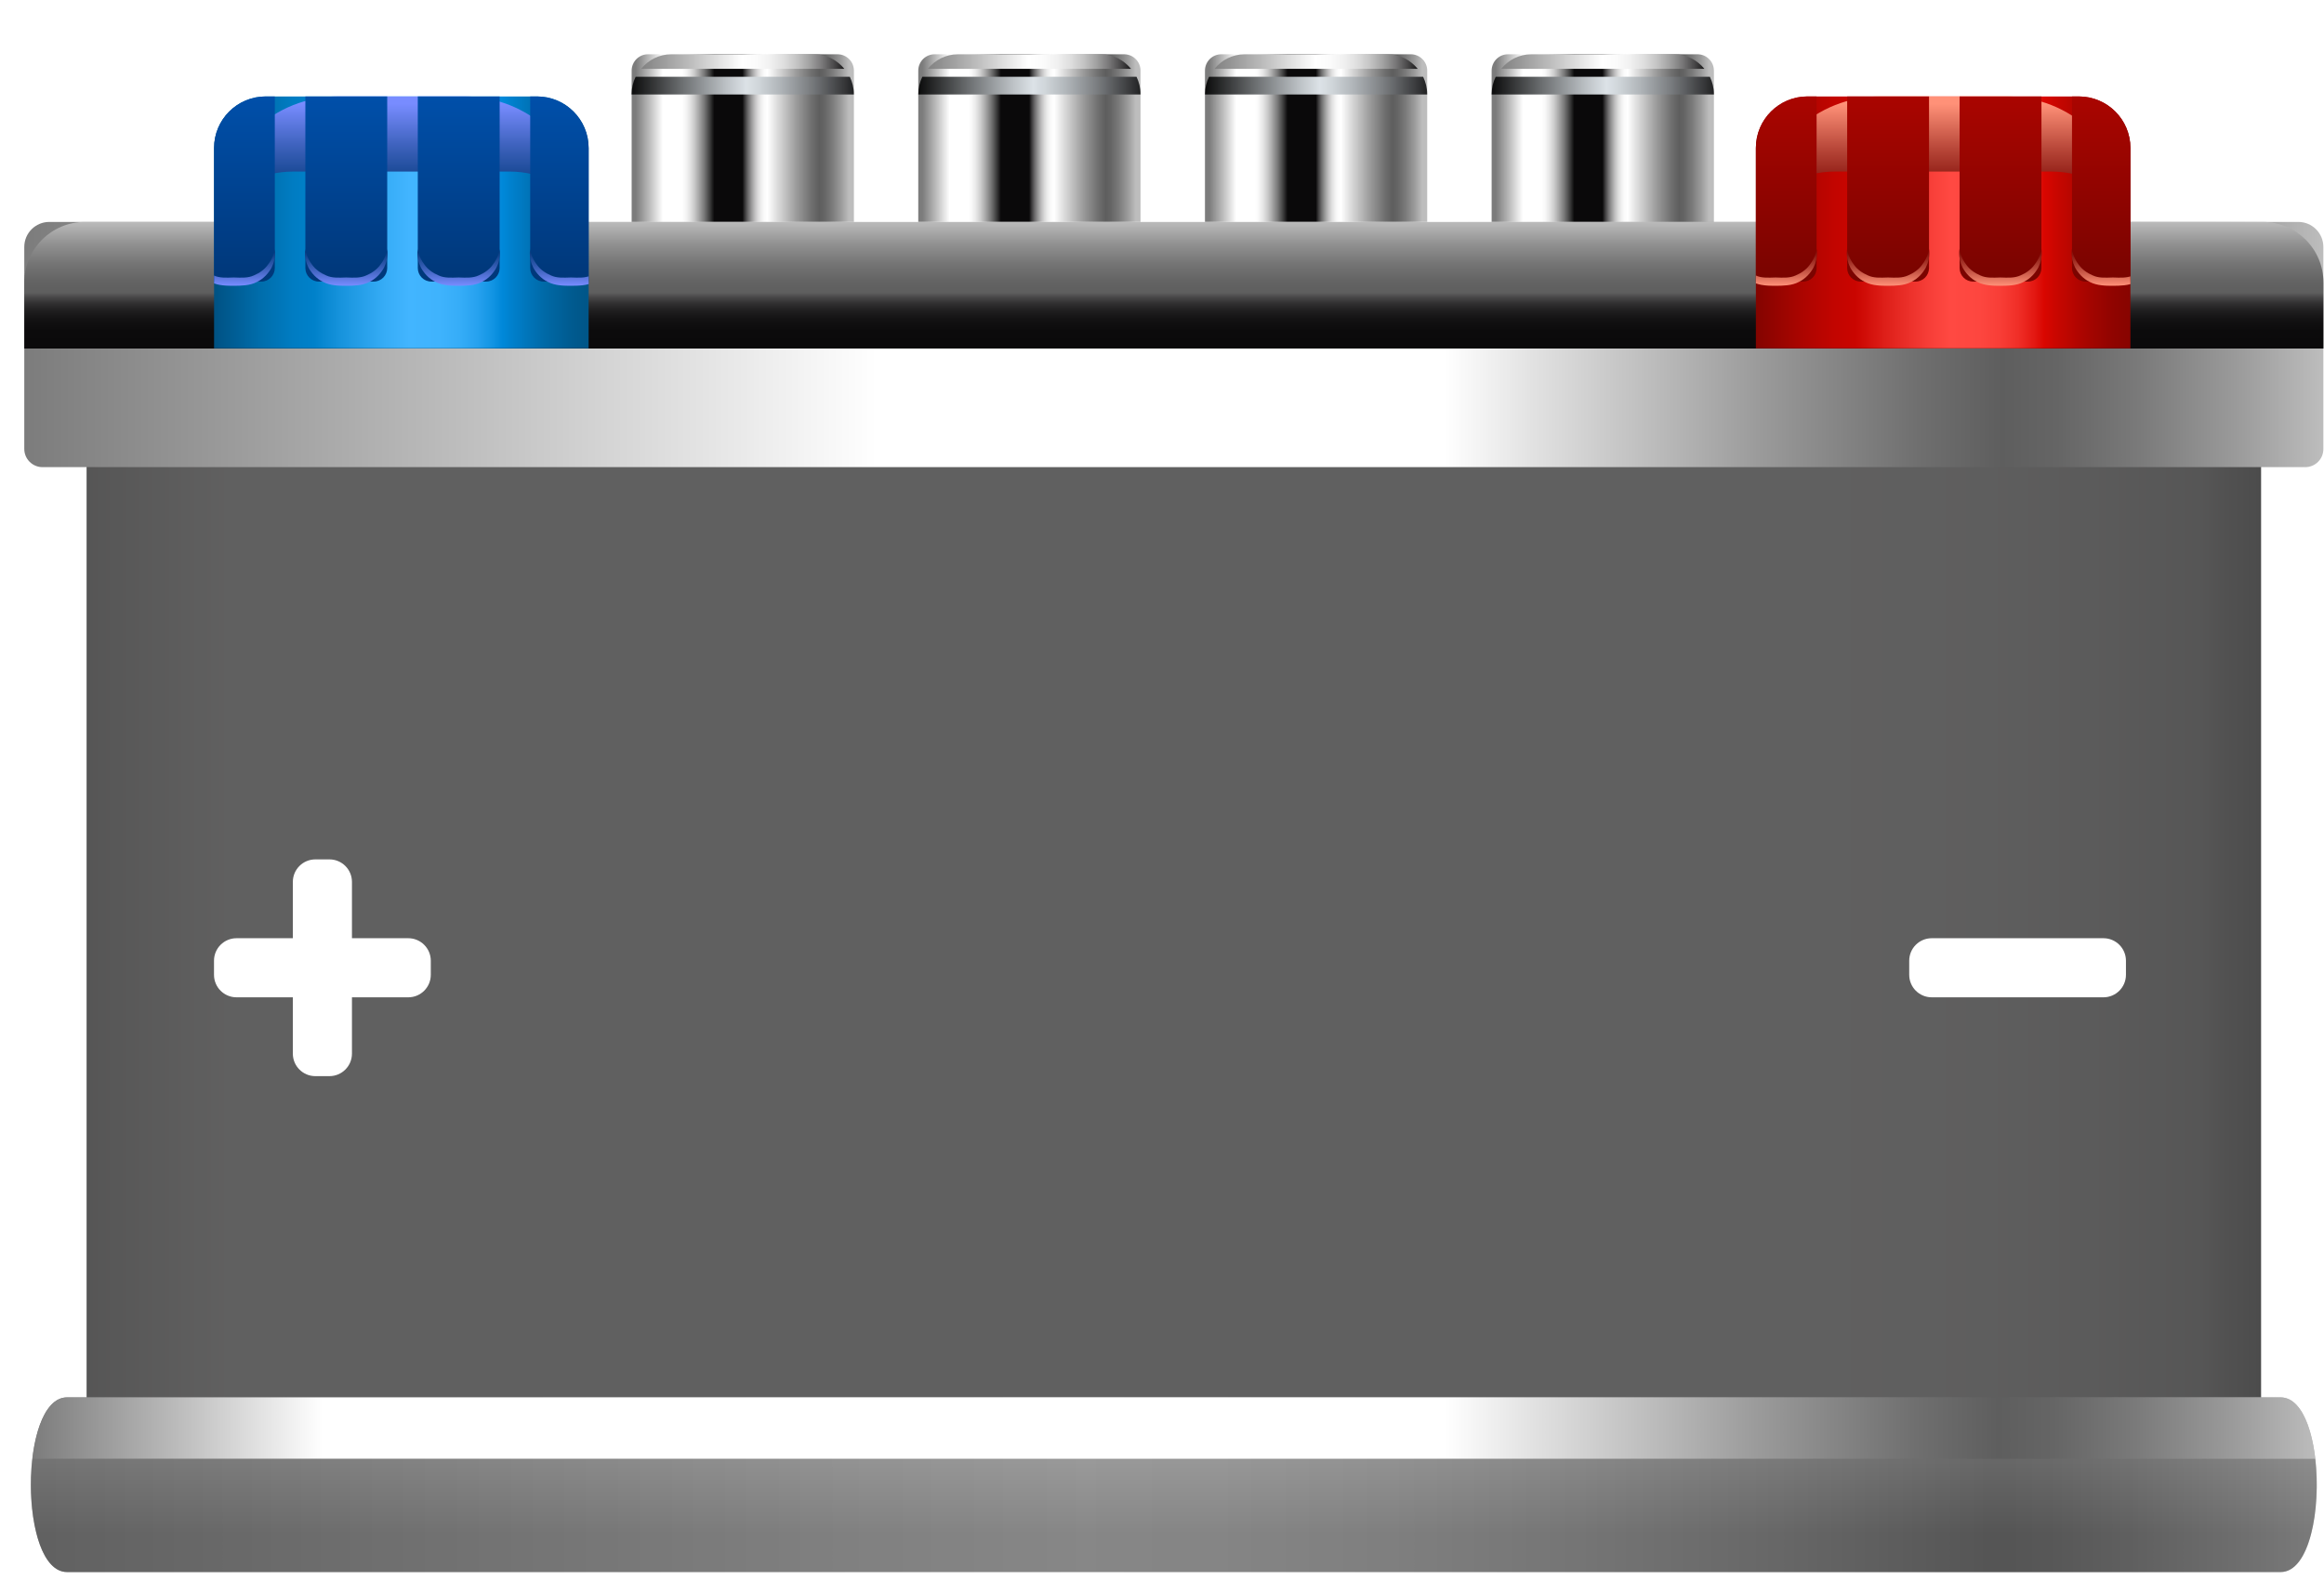
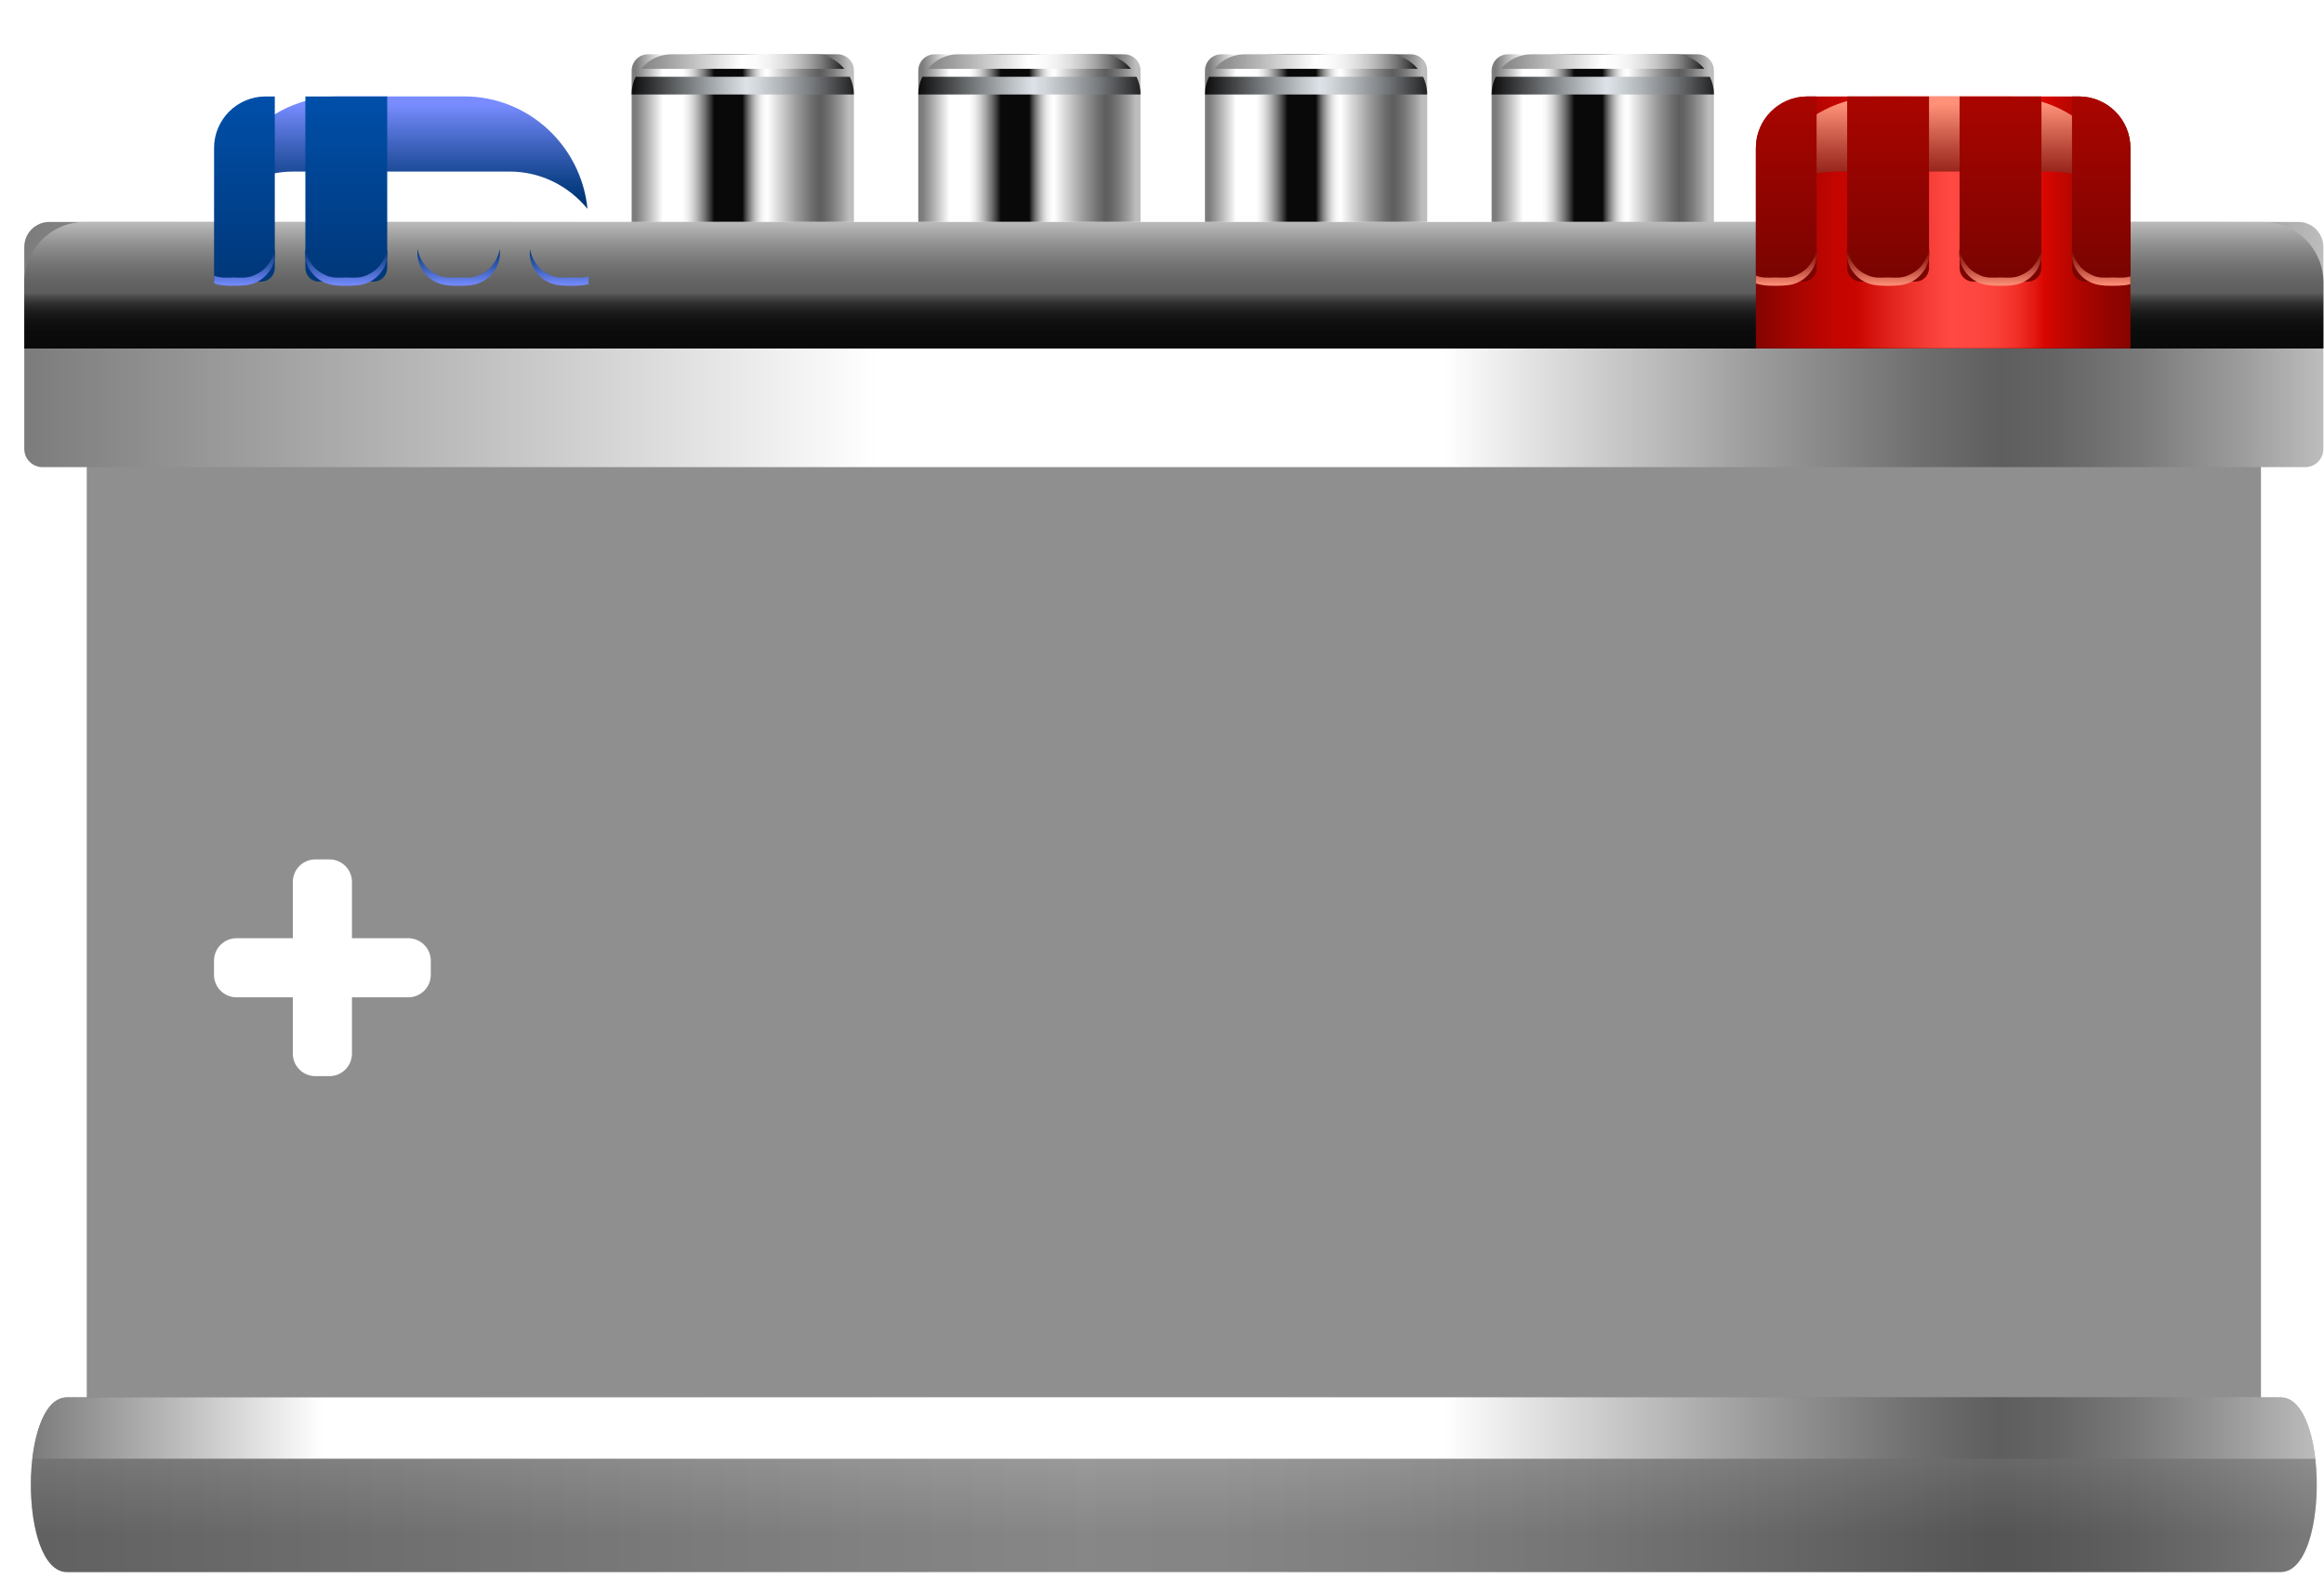
<svg xmlns="http://www.w3.org/2000/svg" xmlns:xlink="http://www.w3.org/1999/xlink" version="1.1" id="Layer_1" x="0px" y="0px" viewBox="0 0 332.2 227.76" style="enable-background:new 0 0 332.2 227.76;" xml:space="preserve">
  <style type="text/css">
	.st0{fill:url(#SVGID_1_);}
	.st1{fill:url(#SVGID_00000026877121426638236340000003124519579030161840_);}
	.st2{fill:url(#SVGID_00000138552680932908112560000007086562515331599543_);}
	.st3{fill:url(#SVGID_00000011726169053496389870000012386631047417223834_);}
	.st4{fill:url(#SVGID_00000137096909713835731710000016129758305856464309_);}
	.st5{fill:url(#SVGID_00000025436679248403498250000005906541703053705405_);}
	.st6{fill:url(#SVGID_00000018214744961450245020000016457287887159024574_);}
	.st7{fill:url(#SVGID_00000057143099573053442120000001666883188851641495_);}
	.st8{fill:url(#SVGID_00000088840028887982218690000005600133624154311871_);}
	.st9{fill:url(#SVGID_00000143592265086170007600000018127994383895110052_);}
	.st10{fill:url(#SVGID_00000143597745295067623440000007586132293761508280_);}
	.st11{fill:url(#SVGID_00000082358320068900153020000006379935566601284247_);}
	.st12{fill:url(#SVGID_00000120539141282363802060000003712401382100678813_);}
	.st13{filter:url(#Adobe_OpacityMaskFilter);}
	.st14{filter:url(#Adobe_OpacityMaskFilter_00000037661025926028348840000005688421064076316850_);}
	
		.st15{mask:url(#SVGID_00000101793926804605338800000010922052410669309326_);fill:url(#SVGID_00000003070650288196299140000007674045533101351821_);}
	.st16{opacity:0.7;fill:#606060;}
	.st17{fill:url(#SVGID_00000009557791205831317860000010574186393419932590_);}
	.st18{fill:url(#SVGID_00000023986093141410033980000008296187886556138655_);}
	.st19{fill:url(#SVGID_00000111884228167957336970000017882757857875446200_);}
	.st20{fill:url(#SVGID_00000138532255561237928250000008483367042792120991_);}
	.st21{opacity:0.6;fill:url(#SVGID_00000092458255281162285300000010393600836474041225_);}
	.st22{fill:url(#SVGID_00000168092385262350617410000007251648950257683372_);}
	.st23{fill:url(#SVGID_00000177463944234248677230000009092337558146856070_);}
	.st24{clip-path:url(#SVGID_00000079481931534338010500000017212432481574269345_);}
	.st25{fill:url(#SVGID_00000023257625383346745160000002837231753604345999_);}
	.st26{fill:url(#SVGID_00000110435079076962285780000014357448521435633032_);}
	.st27{fill:url(#SVGID_00000052818857749870677720000002976954574053058200_);}
	.st28{fill:url(#SVGID_00000108994306775771772390000004129311100161440169_);}
	.st29{fill:url(#SVGID_00000011747333875683753840000005593522258162567057_);}
	.st30{fill:url(#SVGID_00000116211292724028885210000012090906856233729686_);}
	.st31{fill:url(#SVGID_00000060718433382276515580000003017405515820323744_);}
	.st32{fill:url(#SVGID_00000117647191467152969760000003838245445363325076_);}
	.st33{fill:url(#SVGID_00000011003817323828582940000011114022748462094758_);}
	.st34{fill:url(#SVGID_00000170277975361222554790000008858209878628637832_);}
	.st35{clip-path:url(#SVGID_00000086691002789547593080000003053965775206937247_);}
	.st36{fill:url(#SVGID_00000034795820844644523710000004706490818743187333_);}
	.st37{fill:url(#SVGID_00000031888844162025364720000000645186993949609346_);}
	.st38{fill:url(#SVGID_00000164503611472351152390000001736714098209425555_);}
	.st39{fill:url(#SVGID_00000087401138292385111450000016445862619592629425_);}
	.st40{fill:url(#SVGID_00000050658888171298846290000012274751702050995607_);}
	.st41{fill:url(#SVGID_00000041267800528973490230000002617843933030644608_);}
	.st42{fill:url(#SVGID_00000116927270655035510310000009613603049006174337_);}
	.st43{fill:url(#SVGID_00000136398058744254122550000015767308933438813834_);}
	.st44{fill:#FFFFFF;}
</style>
  <g>
    <g>
      <linearGradient id="SVGID_1_" gradientUnits="userSpaceOnUse" x1="90.888" y1="20.998" x2="121.364" y2="20.998">
        <stop offset="0" style="stop-color:#7C7C7C" />
        <stop offset="0.064" style="stop-color:#BCBCBC" />
        <stop offset="0.127" style="stop-color:#FFFFFF" />
        <stop offset="0.215" style="stop-color:#FFFFFF" />
        <stop offset="0.23" style="stop-color:#F9F9F9" />
        <stop offset="0.249" style="stop-color:#E9E9E9" />
        <stop offset="0.272" style="stop-color:#CECECE" />
        <stop offset="0.295" style="stop-color:#A8A8A8" />
        <stop offset="0.321" style="stop-color:#787878" />
        <stop offset="0.347" style="stop-color:#3E3E3E" />
        <stop offset="0.368" style="stop-color:#0A090A" />
        <stop offset="0.5" style="stop-color:#0A090A" />
        <stop offset="0.512" style="stop-color:#3A393A" />
        <stop offset="0.527" style="stop-color:#6E6D6E" />
        <stop offset="0.543" style="stop-color:#9A9A9A" />
        <stop offset="0.558" style="stop-color:#BFBEBF" />
        <stop offset="0.573" style="stop-color:#DBDBDB" />
        <stop offset="0.588" style="stop-color:#EFEFEF" />
        <stop offset="0.603" style="stop-color:#FBFBFB" />
        <stop offset="0.618" style="stop-color:#FFFFFF" />
        <stop offset="0.657" style="stop-color:#E1E1E1" />
        <stop offset="0.754" style="stop-color:#9B9B9B" />
        <stop offset="0.824" style="stop-color:#6F6F6F" />
        <stop offset="0.86" style="stop-color:#5E5E5E" />
        <stop offset="0.884" style="stop-color:#656565" />
        <stop offset="0.92" style="stop-color:#7A7A7A" />
        <stop offset="0.963" style="stop-color:#9B9B9B" />
        <stop offset="1" style="stop-color:#BDBDBD" />
      </linearGradient>
      <path class="st0" d="M122.05,34.23H90.29V10.1c0-1.29,1.05-2.34,2.34-2.34h27.09c1.29,0,2.34,1.05,2.34,2.34V34.23z" />
      <linearGradient id="SVGID_00000160899061429960737210000006349693794361813154_" gradientUnits="userSpaceOnUse" x1="89.504" y1="12.247" x2="124.238" y2="12.247">
        <stop offset="0" style="stop-color:#000000" />
        <stop offset="0.224" style="stop-color:#696C6E" />
        <stop offset="0.411" style="stop-color:#BCC1C5" />
        <stop offset="0.495" style="stop-color:#DCE2E7" />
        <stop offset="0.544" style="stop-color:#D0D6DA" />
        <stop offset="0.633" style="stop-color:#B0B5B9" />
        <stop offset="0.752" style="stop-color:#7D8083" />
        <stop offset="0.896" style="stop-color:#37383A" />
        <stop offset="1" style="stop-color:#000000" />
      </linearGradient>
      <path style="fill:url(#SVGID_00000160899061429960737210000006349693794361813154_);" d="M90.86,10.98    c-0.36,0.74-0.57,1.56-0.57,2.44v0.09h31.76v-0.09c0-0.88-0.22-1.7-0.57-2.44H90.86z" />
      <linearGradient id="SVGID_00000062890862914937860050000015161883127990679951_" gradientUnits="userSpaceOnUse" x1="91.052" y1="8.805" x2="121.199" y2="8.805">
        <stop offset="0" style="stop-color:#7C7C7C" />
        <stop offset="0.25" style="stop-color:#BCBCBC" />
        <stop offset="0.498" style="stop-color:#FFFFFF" />
        <stop offset="0.569" style="stop-color:#FBFBFB" />
        <stop offset="0.634" style="stop-color:#F0F0F0" />
        <stop offset="0.697" style="stop-color:#DEDEDE" />
        <stop offset="0.758" style="stop-color:#C4C4C4" />
        <stop offset="0.818" style="stop-color:#A2A2A2" />
        <stop offset="0.878" style="stop-color:#797879" />
        <stop offset="0.936" style="stop-color:#484748" />
        <stop offset="0.993" style="stop-color:#111011" />
        <stop offset="1" style="stop-color:#0A090A" />
      </linearGradient>
      <path style="fill:url(#SVGID_00000062890862914937860050000015161883127990679951_);" d="M120.69,9.84    c-1.03-1.25-2.55-2.08-4.3-2.08H95.94c-1.75,0-3.27,0.83-4.3,2.08H120.69z" />
    </g>
    <g>
      <linearGradient id="SVGID_00000003089132695695265810000006453116610289443253_" gradientUnits="userSpaceOnUse" x1="131.867" y1="20.998" x2="162.342" y2="20.998">
        <stop offset="0" style="stop-color:#7C7C7C" />
        <stop offset="0.064" style="stop-color:#BCBCBC" />
        <stop offset="0.127" style="stop-color:#FFFFFF" />
        <stop offset="0.215" style="stop-color:#FFFFFF" />
        <stop offset="0.23" style="stop-color:#F9F9F9" />
        <stop offset="0.249" style="stop-color:#E9E9E9" />
        <stop offset="0.272" style="stop-color:#CECECE" />
        <stop offset="0.295" style="stop-color:#A8A8A8" />
        <stop offset="0.321" style="stop-color:#787878" />
        <stop offset="0.347" style="stop-color:#3E3E3E" />
        <stop offset="0.368" style="stop-color:#0A090A" />
        <stop offset="0.5" style="stop-color:#0A090A" />
        <stop offset="0.512" style="stop-color:#3A393A" />
        <stop offset="0.527" style="stop-color:#6E6D6E" />
        <stop offset="0.543" style="stop-color:#9A9A9A" />
        <stop offset="0.558" style="stop-color:#BFBEBF" />
        <stop offset="0.573" style="stop-color:#DBDBDB" />
        <stop offset="0.588" style="stop-color:#EFEFEF" />
        <stop offset="0.603" style="stop-color:#FBFBFB" />
        <stop offset="0.618" style="stop-color:#FFFFFF" />
        <stop offset="0.657" style="stop-color:#E1E1E1" />
        <stop offset="0.754" style="stop-color:#9B9B9B" />
        <stop offset="0.824" style="stop-color:#6F6F6F" />
        <stop offset="0.86" style="stop-color:#5E5E5E" />
        <stop offset="0.884" style="stop-color:#656565" />
        <stop offset="0.92" style="stop-color:#7A7A7A" />
        <stop offset="0.963" style="stop-color:#9B9B9B" />
        <stop offset="1" style="stop-color:#BDBDBD" />
      </linearGradient>
      <path style="fill:url(#SVGID_00000003089132695695265810000006453116610289443253_);" d="M163.02,34.23h-31.76V10.1    c0-1.29,1.05-2.34,2.34-2.34h27.09c1.29,0,2.34,1.05,2.34,2.34V34.23z" />
      <linearGradient id="SVGID_00000005225940978487197670000014986924254709039008_" gradientUnits="userSpaceOnUse" x1="130.483" y1="12.247" x2="165.217" y2="12.247">
        <stop offset="0" style="stop-color:#000000" />
        <stop offset="0.224" style="stop-color:#696C6E" />
        <stop offset="0.411" style="stop-color:#BCC1C5" />
        <stop offset="0.495" style="stop-color:#DCE2E7" />
        <stop offset="0.544" style="stop-color:#D0D6DA" />
        <stop offset="0.633" style="stop-color:#B0B5B9" />
        <stop offset="0.752" style="stop-color:#7D8083" />
        <stop offset="0.896" style="stop-color:#37383A" />
        <stop offset="1" style="stop-color:#000000" />
      </linearGradient>
      <path style="fill:url(#SVGID_00000005225940978487197670000014986924254709039008_);" d="M131.84,10.98    c-0.36,0.74-0.57,1.56-0.57,2.44v0.09h31.76v-0.09c0-0.88-0.22-1.7-0.57-2.44H131.84z" />
      <linearGradient id="SVGID_00000158737060950752504720000003542826169251112347_" gradientUnits="userSpaceOnUse" x1="132.031" y1="8.805" x2="162.178" y2="8.805">
        <stop offset="0" style="stop-color:#7C7C7C" />
        <stop offset="0.25" style="stop-color:#BCBCBC" />
        <stop offset="0.498" style="stop-color:#FFFFFF" />
        <stop offset="0.569" style="stop-color:#FBFBFB" />
        <stop offset="0.634" style="stop-color:#F0F0F0" />
        <stop offset="0.697" style="stop-color:#DEDEDE" />
        <stop offset="0.758" style="stop-color:#C4C4C4" />
        <stop offset="0.818" style="stop-color:#A2A2A2" />
        <stop offset="0.878" style="stop-color:#797879" />
        <stop offset="0.936" style="stop-color:#484748" />
        <stop offset="0.993" style="stop-color:#111011" />
        <stop offset="1" style="stop-color:#0A090A" />
      </linearGradient>
      <path style="fill:url(#SVGID_00000158737060950752504720000003542826169251112347_);" d="M161.67,9.84    c-1.03-1.25-2.55-2.08-4.3-2.08h-20.45c-1.75,0-3.27,0.83-4.3,2.08H161.67z" />
    </g>
    <g>
      <linearGradient id="SVGID_00000135660214200107259550000004875695154715227804_" gradientUnits="userSpaceOnUse" x1="172.846" y1="20.998" x2="203.321" y2="20.998">
        <stop offset="0" style="stop-color:#7C7C7C" />
        <stop offset="0.064" style="stop-color:#BCBCBC" />
        <stop offset="0.127" style="stop-color:#FFFFFF" />
        <stop offset="0.215" style="stop-color:#FFFFFF" />
        <stop offset="0.23" style="stop-color:#F9F9F9" />
        <stop offset="0.249" style="stop-color:#E9E9E9" />
        <stop offset="0.272" style="stop-color:#CECECE" />
        <stop offset="0.295" style="stop-color:#A8A8A8" />
        <stop offset="0.321" style="stop-color:#787878" />
        <stop offset="0.347" style="stop-color:#3E3E3E" />
        <stop offset="0.368" style="stop-color:#0A090A" />
        <stop offset="0.5" style="stop-color:#0A090A" />
        <stop offset="0.512" style="stop-color:#3A393A" />
        <stop offset="0.527" style="stop-color:#6E6D6E" />
        <stop offset="0.543" style="stop-color:#9A9A9A" />
        <stop offset="0.558" style="stop-color:#BFBEBF" />
        <stop offset="0.573" style="stop-color:#DBDBDB" />
        <stop offset="0.588" style="stop-color:#EFEFEF" />
        <stop offset="0.603" style="stop-color:#FBFBFB" />
        <stop offset="0.618" style="stop-color:#FFFFFF" />
        <stop offset="0.657" style="stop-color:#E1E1E1" />
        <stop offset="0.754" style="stop-color:#9B9B9B" />
        <stop offset="0.824" style="stop-color:#6F6F6F" />
        <stop offset="0.86" style="stop-color:#5E5E5E" />
        <stop offset="0.884" style="stop-color:#656565" />
        <stop offset="0.92" style="stop-color:#7A7A7A" />
        <stop offset="0.963" style="stop-color:#9B9B9B" />
        <stop offset="1" style="stop-color:#BDBDBD" />
      </linearGradient>
      <path style="fill:url(#SVGID_00000135660214200107259550000004875695154715227804_);" d="M204,34.23h-31.76V10.1    c0-1.29,1.05-2.34,2.34-2.34h27.09c1.29,0,2.34,1.05,2.34,2.34V34.23z" />
      <linearGradient id="SVGID_00000069372541797481706060000000913453036055179157_" gradientUnits="userSpaceOnUse" x1="171.463" y1="12.247" x2="206.196" y2="12.247">
        <stop offset="0" style="stop-color:#000000" />
        <stop offset="0.224" style="stop-color:#696C6E" />
        <stop offset="0.411" style="stop-color:#BCC1C5" />
        <stop offset="0.495" style="stop-color:#DCE2E7" />
        <stop offset="0.544" style="stop-color:#D0D6DA" />
        <stop offset="0.633" style="stop-color:#B0B5B9" />
        <stop offset="0.752" style="stop-color:#7D8083" />
        <stop offset="0.896" style="stop-color:#37383A" />
        <stop offset="1" style="stop-color:#000000" />
      </linearGradient>
      <path style="fill:url(#SVGID_00000069372541797481706060000000913453036055179157_);" d="M172.82,10.98    c-0.36,0.74-0.57,1.56-0.57,2.44v0.09H204v-0.09c0-0.88-0.22-1.7-0.57-2.44H172.82z" />
      <linearGradient id="SVGID_00000110432273500515073300000013067158928218080443_" gradientUnits="userSpaceOnUse" x1="173.01" y1="8.805" x2="203.157" y2="8.805">
        <stop offset="0" style="stop-color:#7C7C7C" />
        <stop offset="0.25" style="stop-color:#BCBCBC" />
        <stop offset="0.498" style="stop-color:#FFFFFF" />
        <stop offset="0.569" style="stop-color:#FBFBFB" />
        <stop offset="0.634" style="stop-color:#F0F0F0" />
        <stop offset="0.697" style="stop-color:#DEDEDE" />
        <stop offset="0.758" style="stop-color:#C4C4C4" />
        <stop offset="0.818" style="stop-color:#A2A2A2" />
        <stop offset="0.878" style="stop-color:#797879" />
        <stop offset="0.936" style="stop-color:#484748" />
        <stop offset="0.993" style="stop-color:#111011" />
        <stop offset="1" style="stop-color:#0A090A" />
      </linearGradient>
      <path style="fill:url(#SVGID_00000110432273500515073300000013067158928218080443_);" d="M202.65,9.84    c-1.03-1.25-2.55-2.08-4.3-2.08H177.9c-1.75,0-3.27,0.83-4.3,2.08H202.65z" />
    </g>
    <g>
      <linearGradient id="SVGID_00000029749884523065581010000004887797640968921757_" gradientUnits="userSpaceOnUse" x1="213.825" y1="20.998" x2="244.3" y2="20.998">
        <stop offset="0" style="stop-color:#7C7C7C" />
        <stop offset="0.064" style="stop-color:#BCBCBC" />
        <stop offset="0.127" style="stop-color:#FFFFFF" />
        <stop offset="0.215" style="stop-color:#FFFFFF" />
        <stop offset="0.23" style="stop-color:#F9F9F9" />
        <stop offset="0.249" style="stop-color:#E9E9E9" />
        <stop offset="0.272" style="stop-color:#CECECE" />
        <stop offset="0.295" style="stop-color:#A8A8A8" />
        <stop offset="0.321" style="stop-color:#787878" />
        <stop offset="0.347" style="stop-color:#3E3E3E" />
        <stop offset="0.368" style="stop-color:#0A090A" />
        <stop offset="0.5" style="stop-color:#0A090A" />
        <stop offset="0.512" style="stop-color:#3A393A" />
        <stop offset="0.527" style="stop-color:#6E6D6E" />
        <stop offset="0.543" style="stop-color:#9A9A9A" />
        <stop offset="0.558" style="stop-color:#BFBEBF" />
        <stop offset="0.573" style="stop-color:#DBDBDB" />
        <stop offset="0.588" style="stop-color:#EFEFEF" />
        <stop offset="0.603" style="stop-color:#FBFBFB" />
        <stop offset="0.618" style="stop-color:#FFFFFF" />
        <stop offset="0.657" style="stop-color:#E1E1E1" />
        <stop offset="0.754" style="stop-color:#9B9B9B" />
        <stop offset="0.824" style="stop-color:#6F6F6F" />
        <stop offset="0.86" style="stop-color:#5E5E5E" />
        <stop offset="0.884" style="stop-color:#656565" />
        <stop offset="0.92" style="stop-color:#7A7A7A" />
        <stop offset="0.963" style="stop-color:#9B9B9B" />
        <stop offset="1" style="stop-color:#BDBDBD" />
      </linearGradient>
      <path style="fill:url(#SVGID_00000029749884523065581010000004887797640968921757_);" d="M244.98,34.23h-31.76V10.1    c0-1.29,1.05-2.34,2.34-2.34h27.09c1.29,0,2.34,1.05,2.34,2.34V34.23z" />
      <linearGradient id="SVGID_00000155869417078185266790000007041320025028171688_" gradientUnits="userSpaceOnUse" x1="212.441" y1="12.247" x2="247.175" y2="12.247">
        <stop offset="0" style="stop-color:#000000" />
        <stop offset="0.224" style="stop-color:#696C6E" />
        <stop offset="0.411" style="stop-color:#BCC1C5" />
        <stop offset="0.495" style="stop-color:#DCE2E7" />
        <stop offset="0.544" style="stop-color:#D0D6DA" />
        <stop offset="0.633" style="stop-color:#B0B5B9" />
        <stop offset="0.752" style="stop-color:#7D8083" />
        <stop offset="0.896" style="stop-color:#37383A" />
        <stop offset="1" style="stop-color:#000000" />
      </linearGradient>
      <path style="fill:url(#SVGID_00000155869417078185266790000007041320025028171688_);" d="M213.8,10.98    c-0.36,0.74-0.57,1.56-0.57,2.44v0.09h31.76v-0.09c0-0.88-0.22-1.7-0.57-2.44H213.8z" />
      <linearGradient id="SVGID_00000116232462243530664710000002770475989334092181_" gradientUnits="userSpaceOnUse" x1="213.989" y1="8.805" x2="244.136" y2="8.805">
        <stop offset="0" style="stop-color:#7C7C7C" />
        <stop offset="0.25" style="stop-color:#BCBCBC" />
        <stop offset="0.498" style="stop-color:#FFFFFF" />
        <stop offset="0.569" style="stop-color:#FBFBFB" />
        <stop offset="0.634" style="stop-color:#F0F0F0" />
        <stop offset="0.697" style="stop-color:#DEDEDE" />
        <stop offset="0.758" style="stop-color:#C4C4C4" />
        <stop offset="0.818" style="stop-color:#A2A2A2" />
        <stop offset="0.878" style="stop-color:#797879" />
        <stop offset="0.936" style="stop-color:#484748" />
        <stop offset="0.993" style="stop-color:#111011" />
        <stop offset="1" style="stop-color:#0A090A" />
      </linearGradient>
      <path style="fill:url(#SVGID_00000116232462243530664710000002770475989334092181_);" d="M243.63,9.84    c-1.03-1.25-2.55-2.08-4.3-2.08h-20.45c-1.75,0-3.27,0.83-4.3,2.08H243.63z" />
    </g>
  </g>
  <linearGradient id="SVGID_00000084491100988424189540000017092061993242767250_" gradientUnits="userSpaceOnUse" x1="12.397" y1="123.342" x2="323.19" y2="123.342">
    <stop offset="0" style="stop-color:#403F3F" />
    <stop offset="0.064" style="stop-color:#616060" />
    <stop offset="0.804" style="stop-color:#616060" />
    <stop offset="0.862" style="stop-color:#5D5C5C" />
    <stop offset="0.924" style="stop-color:#504F4F" />
    <stop offset="0.973" style="stop-color:#403F3F" />
    <stop offset="0.984" style="stop-color:#302F2F" />
    <stop offset="1" style="stop-color:#1D1D1D" />
  </linearGradient>
-   <rect x="12.4" y="34.41" style="fill:url(#SVGID_00000084491100988424189540000017092061993242767250_);" width="310.79" height="177.87" />
  <defs>
    <filter id="Adobe_OpacityMaskFilter" filterUnits="userSpaceOnUse" x="12.4" y="34.41" width="310.79" height="177.87">
      <feFlood style="flood-color:white;flood-opacity:1" result="back" />
      <feBlend in="SourceGraphic" in2="back" mode="normal" />
    </filter>
  </defs>
  <mask maskUnits="userSpaceOnUse" x="12.4" y="34.41" width="310.79" height="177.87" id="SVGID_00000047031965031659668910000009162613760653556146_">
    <g class="st13">
      <defs>
        <filter id="Adobe_OpacityMaskFilter_00000152236889909300636580000003658104015662192829_" filterUnits="userSpaceOnUse" x="12.4" y="34.41" width="310.79" height="177.87">
          <feFlood style="flood-color:white;flood-opacity:1" result="back" />
          <feBlend in="SourceGraphic" in2="back" mode="normal" />
        </filter>
      </defs>
      <mask maskUnits="userSpaceOnUse" x="12.4" y="34.41" width="310.79" height="177.87" id="SVGID_00000047031965031659668910000009162613760653556146_">
        <g style="filter:url(#Adobe_OpacityMaskFilter_00000152236889909300636580000003658104015662192829_);">
			</g>
      </mask>
      <linearGradient id="SVGID_00000126308189872711093330000006972898196572756613_" gradientUnits="userSpaceOnUse" x1="167.793" y1="67.877" x2="167.793" y2="112.504">
        <stop offset="0" style="stop-color:#FFFFFF" />
        <stop offset="0.112" style="stop-color:#D4D4D4" />
        <stop offset="0.296" style="stop-color:#959595" />
        <stop offset="0.473" style="stop-color:#606060" />
        <stop offset="0.636" style="stop-color:#363636" />
        <stop offset="0.783" style="stop-color:#191919" />
        <stop offset="0.909" style="stop-color:#060606" />
        <stop offset="1" style="stop-color:#000000" />
      </linearGradient>
      <rect x="12.4" y="34.41" style="mask:url(#SVGID_00000047031965031659668910000009162613760653556146_);fill:url(#SVGID_00000126308189872711093330000006972898196572756613_);" width="310.79" height="177.87" />
    </g>
  </mask>
  <rect x="12.4" y="34.41" class="st16" width="310.79" height="177.87" />
  <linearGradient id="SVGID_00000072255749804433843100000004969312164124480670_" gradientUnits="userSpaceOnUse" x1="4.411" y1="212.276" x2="331.177" y2="212.276">
    <stop offset="0" style="stop-color:#7C7C7C" />
    <stop offset="0.142" style="stop-color:#9D9D9D" />
    <stop offset="0.353" style="stop-color:#CACACA" />
    <stop offset="0.46" style="stop-color:#DBDBDB" />
    <stop offset="0.521" style="stop-color:#D6D6D6" />
    <stop offset="0.597" style="stop-color:#C7C7C7" />
    <stop offset="0.679" style="stop-color:#AEAEAE" />
    <stop offset="0.766" style="stop-color:#8B8B8B" />
    <stop offset="0.857" style="stop-color:#5F5F5F" />
    <stop offset="0.86" style="stop-color:#5E5E5E" />
    <stop offset="0.884" style="stop-color:#656565" />
    <stop offset="0.92" style="stop-color:#7A7A7A" />
    <stop offset="0.963" style="stop-color:#9B9B9B" />
    <stop offset="1" style="stop-color:#BDBDBD" />
  </linearGradient>
  <path style="fill:url(#SVGID_00000072255749804433843100000004969312164124480670_);" d="M326.01,224.76H9.58  c-6.9,0-6.9-24.97,0-24.97h316.42C332.9,199.79,332.9,224.76,326.01,224.76z" />
  <linearGradient id="SVGID_00000163754396067307926940000000446456916240738947_" gradientUnits="userSpaceOnUse" x1="4.639" y1="204.182" x2="331.405" y2="204.182">
    <stop offset="0" style="stop-color:#7C7C7C" />
    <stop offset="0.064" style="stop-color:#BCBCBC" />
    <stop offset="0.127" style="stop-color:#FFFFFF" />
    <stop offset="0.215" style="stop-color:#FFFFFF" />
    <stop offset="0.618" style="stop-color:#FFFFFF" />
    <stop offset="0.657" style="stop-color:#E1E1E1" />
    <stop offset="0.754" style="stop-color:#9B9B9B" />
    <stop offset="0.824" style="stop-color:#6F6F6F" />
    <stop offset="0.86" style="stop-color:#5E5E5E" />
    <stop offset="0.884" style="stop-color:#656565" />
    <stop offset="0.92" style="stop-color:#7A7A7A" />
    <stop offset="0.963" style="stop-color:#9B9B9B" />
    <stop offset="1" style="stop-color:#BDBDBD" />
  </linearGradient>
  <path style="fill:url(#SVGID_00000163754396067307926940000000446456916240738947_);" d="M330.95,208.57  c-0.55-4.79-2.19-8.78-4.94-8.78H9.58c-2.75,0-4.39,4-4.94,8.78H330.95z" />
  <linearGradient id="SVGID_00000015352121149440188160000008605706240051721602_" gradientUnits="userSpaceOnUse" x1="3.471" y1="49.261" x2="332.116" y2="49.261">
    <stop offset="0" style="stop-color:#7C7C7C" />
    <stop offset="0.186" style="stop-color:#BCBCBC" />
    <stop offset="0.371" style="stop-color:#FFFFFF" />
    <stop offset="0.618" style="stop-color:#FFFFFF" />
    <stop offset="0.657" style="stop-color:#E1E1E1" />
    <stop offset="0.754" style="stop-color:#9B9B9B" />
    <stop offset="0.824" style="stop-color:#6F6F6F" />
    <stop offset="0.86" style="stop-color:#5E5E5E" />
    <stop offset="0.884" style="stop-color:#656565" />
    <stop offset="0.92" style="stop-color:#7A7A7A" />
    <stop offset="0.963" style="stop-color:#9B9B9B" />
    <stop offset="1" style="stop-color:#BDBDBD" />
  </linearGradient>
  <path style="fill:url(#SVGID_00000015352121149440188160000008605706240051721602_);" d="M329.51,66.79H6.08  c-1.44,0-2.61-1.17-2.61-2.61V35.31c0-1.98,1.6-3.58,3.58-3.58h321.48c1.98,0,3.58,1.6,3.58,3.58v28.87  C332.12,65.63,330.95,66.79,329.51,66.79z" />
  <linearGradient id="SVGID_00000023275718196925022130000006641503352840292489_" gradientUnits="userSpaceOnUse" x1="167.794" y1="51.684" x2="167.794" y2="31.594">
    <stop offset="0" style="stop-color:#0A090A" />
    <stop offset="0.216" style="stop-color:#0C0B0C" />
    <stop offset="0.3" style="stop-color:#131213" />
    <stop offset="0.361" style="stop-color:#1F1E1F" />
    <stop offset="0.411" style="stop-color:#302F30" />
    <stop offset="0.454" style="stop-color:#464546" />
    <stop offset="0.489" style="stop-color:#5E5E5E" />
    <stop offset="0.578" style="stop-color:#646464" />
    <stop offset="0.697" style="stop-color:#757575" />
    <stop offset="0.832" style="stop-color:#909090" />
    <stop offset="0.978" style="stop-color:#B7B7B7" />
    <stop offset="1" style="stop-color:#BDBDBD" />
  </linearGradient>
  <path style="fill:url(#SVGID_00000023275718196925022130000006641503352840292489_);" d="M332.12,49.83V40.4  c0-4.79-3.88-8.67-8.67-8.67H12.14c-4.79,0-8.67,3.88-8.67,8.67v9.43H332.12z" />
  <linearGradient id="SVGID_00000059293707220484718270000017997327022935775148_" gradientUnits="userSpaceOnUse" x1="167.794" y1="194.34" x2="167.794" y2="219.054">
    <stop offset="0" style="stop-color:#909090" />
    <stop offset="0.3" style="stop-color:#818181" />
    <stop offset="0.879" style="stop-color:#585858" />
    <stop offset="1" style="stop-color:#4F4F4F" />
  </linearGradient>
  <path style="opacity:0.6;fill:url(#SVGID_00000059293707220484718270000017997327022935775148_);" d="M330.95,208.57H4.64  c-0.83,7.2,0.8,16.19,4.94,16.19H326C330.15,224.76,331.78,215.77,330.95,208.57z" />
  <g>
    <g>
      <linearGradient id="SVGID_00000029015989218064246750000011934345347936426410_" gradientUnits="userSpaceOnUse" x1="250.672" y1="31.793" x2="304.562" y2="31.793">
        <stop offset="0" style="stop-color:#800400" />
        <stop offset="0.018" style="stop-color:#870400" />
        <stop offset="0.127" style="stop-color:#AB0500" />
        <stop offset="0.215" style="stop-color:#C20500" />
        <stop offset="0.271" style="stop-color:#CA0500" />
        <stop offset="0.349" style="stop-color:#DE1F19" />
        <stop offset="0.461" style="stop-color:#F63D37" />
        <stop offset="0.523" style="stop-color:#FF4942" />
        <stop offset="0.601" style="stop-color:#FD463F" />
        <stop offset="0.655" style="stop-color:#F83D36" />
        <stop offset="0.702" style="stop-color:#F02E27" />
        <stop offset="0.744" style="stop-color:#E31812" />
        <stop offset="0.771" style="stop-color:#D90600" />
        <stop offset="0.803" style="stop-color:#C90600" />
        <stop offset="0.887" style="stop-color:#A50500" />
        <stop offset="0.956" style="stop-color:#8F0400" />
        <stop offset="1" style="stop-color:#870400" />
      </linearGradient>
      <path style="fill:url(#SVGID_00000029015989218064246750000011934345347936426410_);" d="M304.54,49.8h-53.55V21.16    c0-4.07,3.3-7.37,7.37-7.37h38.8c4.07,0,7.37,3.3,7.37,7.37V49.8z" />
      <linearGradient id="SVGID_00000180357318664366267510000006847118290373353653_" gradientUnits="userSpaceOnUse" x1="277.767" y1="28.406" x2="277.767" y2="14.846">
        <stop offset="0" style="stop-color:#780400" />
        <stop offset="0.174" style="stop-color:#8A1710" />
        <stop offset="0.527" style="stop-color:#B84739" />
        <stop offset="1" style="stop-color:#FF9178" />
      </linearGradient>
      <path style="fill:url(#SVGID_00000180357318664366267510000006847118290373353653_);" d="M262.28,24.53h30.98    c4.5,0,8.47,2.11,11.11,5.34c-0.9-9.02-8.42-16.09-17.67-16.09h-17.85c-9.25,0-16.78,7.07-17.67,16.09    C253.81,26.63,257.78,24.53,262.28,24.53z" />
      <g>
        <defs>
          <path id="SVGID_00000014604234114327064490000003276363452223781818_" d="M304.54,49.8h-53.55V21.16c0-4.07,3.3-7.37,7.37-7.37      h38.8c4.07,0,7.37,3.3,7.37,7.37V49.8z" />
        </defs>
        <clipPath id="SVGID_00000159472169840379695700000004260699678489354940_">
          <use xlink:href="#SVGID_00000014604234114327064490000003276363452223781818_" style="overflow:visible;" />
        </clipPath>
        <g style="clip-path:url(#SVGID_00000159472169840379695700000004260699678489354940_);">
          <g>
            <linearGradient id="SVGID_00000151533352365809667530000010738015179289502624_" gradientUnits="userSpaceOnUse" x1="302.029" y1="40.516" x2="302.029" y2="-2.405">
              <stop offset="0" style="stop-color:#780400" />
              <stop offset="0.185" style="stop-color:#870400" />
              <stop offset="1" style="stop-color:#C70600" />
            </linearGradient>
            <path style="fill:url(#SVGID_00000151533352365809667530000010738015179289502624_);" d="M305.94,40.26h-7.82       c-1.07,0-1.94-0.87-1.94-1.94V-0.45c0-1.07,0.87-1.94,1.94-1.94h7.82c1.07,0,1.94,0.87,1.94,1.94v38.77       C307.88,39.39,307.01,40.26,305.94,40.26z" />
            <linearGradient id="SVGID_00000165226153807626607010000001675807465469829043_" gradientUnits="userSpaceOnUse" x1="285.961" y1="40.516" x2="285.961" y2="-2.405">
              <stop offset="0" style="stop-color:#780400" />
              <stop offset="0.185" style="stop-color:#870400" />
              <stop offset="1" style="stop-color:#C70600" />
            </linearGradient>
            <path style="fill:url(#SVGID_00000165226153807626607010000001675807465469829043_);" d="M289.87,40.26h-7.82       c-1.07,0-1.94-0.87-1.94-1.94V-0.45c0-1.07,0.87-1.94,1.94-1.94h7.82c1.07,0,1.94,0.87,1.94,1.94v38.77       C291.81,39.39,290.94,40.26,289.87,40.26z" />
            <linearGradient id="SVGID_00000022540328354662641510000001184500281064679832_" gradientUnits="userSpaceOnUse" x1="269.892" y1="40.516" x2="269.892" y2="-2.405">
              <stop offset="0" style="stop-color:#780400" />
              <stop offset="0.185" style="stop-color:#870400" />
              <stop offset="1" style="stop-color:#C70600" />
            </linearGradient>
            <path style="fill:url(#SVGID_00000022540328354662641510000001184500281064679832_);" d="M273.8,40.26h-7.82       c-1.07,0-1.94-0.87-1.94-1.94V-0.45c0-1.07,0.87-1.94,1.94-1.94h7.82c1.07,0,1.94,0.87,1.94,1.94v38.77       C275.74,39.39,274.88,40.26,273.8,40.26z" />
            <linearGradient id="SVGID_00000039116376064699581080000008259959502016571057_" gradientUnits="userSpaceOnUse" x1="253.823" y1="40.516" x2="253.823" y2="-2.405">
              <stop offset="0" style="stop-color:#780400" />
              <stop offset="0.185" style="stop-color:#870400" />
              <stop offset="1" style="stop-color:#C70600" />
            </linearGradient>
            <path style="fill:url(#SVGID_00000039116376064699581080000008259959502016571057_);" d="M257.73,40.26h-7.82       c-1.07,0-1.94-0.87-1.94-1.94V-0.45c0-1.07,0.87-1.94,1.94-1.94h7.82c1.07,0,1.94,0.87,1.94,1.94v38.77       C259.68,39.39,258.81,40.26,257.73,40.26z" />
          </g>
          <g>
            <linearGradient id="SVGID_00000000182477947149165450000002985690773831042986_" gradientUnits="userSpaceOnUse" x1="302.029" y1="35.565" x2="302.029" y2="40.857">
              <stop offset="0" style="stop-color:#780400" />
              <stop offset="0.174" style="stop-color:#8A1710" />
              <stop offset="0.527" style="stop-color:#B84739" />
              <stop offset="1" style="stop-color:#FF9178" />
            </linearGradient>
            <path style="fill:url(#SVGID_00000000182477947149165450000002985690773831042986_);" d="M307.88,35.57       c-0.06-0.03,0.32,1.12-0.46,2.7c-0.41,0.74-1.1,1.57-2.11,2.05c-1,0.53-2.28,0.53-3.28,0.54c-0.99,0-2.27-0.01-3.29-0.54       c-1.01-0.48-1.7-1.31-2.11-2.05c-0.78-1.58-0.4-2.73-0.46-2.7c0,0,0.08,1.15,1.02,2.34c0.44,0.61,1.15,1.13,1.97,1.47       c0.81,0.38,1.73,0.33,2.86,0.29c1.11,0.04,2.03,0.09,2.86-0.29c0.82-0.34,1.53-0.86,1.97-1.47       C307.81,36.72,307.88,35.57,307.88,35.57z" />
            <linearGradient id="SVGID_00000076605860096834628580000016373856428173992587_" gradientUnits="userSpaceOnUse" x1="285.96" y1="35.565" x2="285.96" y2="40.857">
              <stop offset="0" style="stop-color:#780400" />
              <stop offset="0.174" style="stop-color:#8A1710" />
              <stop offset="0.527" style="stop-color:#B84739" />
              <stop offset="1" style="stop-color:#FF9178" />
            </linearGradient>
            <path style="fill:url(#SVGID_00000076605860096834628580000016373856428173992587_);" d="M291.81,35.57       c-0.06-0.03,0.32,1.12-0.46,2.7c-0.41,0.74-1.1,1.57-2.11,2.05c-1,0.53-2.28,0.53-3.29,0.54c-0.99,0-2.27-0.01-3.29-0.54       c-1.01-0.48-1.7-1.31-2.11-2.05c-0.78-1.58-0.4-2.73-0.46-2.7c0,0,0.08,1.15,1.02,2.34c0.44,0.61,1.15,1.13,1.97,1.47       c0.81,0.38,1.73,0.33,2.86,0.29c1.11,0.04,2.03,0.09,2.86-0.29c0.82-0.34,1.53-0.86,1.97-1.47       C291.74,36.72,291.81,35.57,291.81,35.57z" />
            <linearGradient id="SVGID_00000016049169180508769270000007235695984046212797_" gradientUnits="userSpaceOnUse" x1="269.892" y1="35.565" x2="269.892" y2="40.857">
              <stop offset="0" style="stop-color:#780400" />
              <stop offset="0.174" style="stop-color:#8A1710" />
              <stop offset="0.527" style="stop-color:#B84739" />
              <stop offset="1" style="stop-color:#FF9178" />
            </linearGradient>
            <path style="fill:url(#SVGID_00000016049169180508769270000007235695984046212797_);" d="M275.74,35.57       c-0.06-0.03,0.32,1.12-0.46,2.7c-0.41,0.74-1.1,1.57-2.11,2.05c-1,0.53-2.28,0.53-3.28,0.54c-0.99,0-2.27-0.01-3.29-0.54       c-1.01-0.48-1.7-1.31-2.11-2.05c-0.78-1.58-0.4-2.73-0.46-2.7c0,0,0.08,1.15,1.02,2.34c0.44,0.61,1.15,1.13,1.97,1.47       c0.81,0.38,1.73,0.33,2.86,0.29c1.11,0.04,2.03,0.09,2.86-0.29c0.82-0.34,1.53-0.86,1.97-1.47       C275.67,36.72,275.74,35.57,275.74,35.57z" />
            <linearGradient id="SVGID_00000183213226944445237480000011035864755672193453_" gradientUnits="userSpaceOnUse" x1="253.823" y1="35.565" x2="253.823" y2="40.857">
              <stop offset="0" style="stop-color:#780400" />
              <stop offset="0.174" style="stop-color:#8A1710" />
              <stop offset="0.527" style="stop-color:#B84739" />
              <stop offset="1" style="stop-color:#FF9178" />
            </linearGradient>
            <path style="fill:url(#SVGID_00000183213226944445237480000011035864755672193453_);" d="M259.68,35.57       c-0.06-0.03,0.32,1.12-0.46,2.7c-0.41,0.74-1.1,1.57-2.11,2.05c-1,0.53-2.28,0.53-3.28,0.54c-0.99,0-2.27-0.01-3.29-0.54       c-1.01-0.48-1.7-1.31-2.11-2.05c-0.78-1.58-0.4-2.73-0.46-2.7c0,0,0.08,1.15,1.02,2.34c0.44,0.61,1.15,1.13,1.97,1.47       c0.81,0.38,1.73,0.33,2.86,0.29c1.11,0.04,2.03,0.09,2.86-0.29c0.82-0.34,1.53-0.86,1.97-1.47       C259.6,36.72,259.68,35.57,259.68,35.57z" />
          </g>
        </g>
      </g>
    </g>
    <g>
      <linearGradient id="SVGID_00000011729786302835766410000012897312507588830878_" gradientUnits="userSpaceOnUse" x1="30.28" y1="31.793" x2="84.17" y2="31.793">
        <stop offset="0" style="stop-color:#005080" />
        <stop offset="0.018" style="stop-color:#005487" />
        <stop offset="0.127" style="stop-color:#006DAB" />
        <stop offset="0.215" style="stop-color:#007CC2" />
        <stop offset="0.271" style="stop-color:#0081CA" />
        <stop offset="0.345" style="stop-color:#1894DD" />
        <stop offset="0.459" style="stop-color:#36ACF6" />
        <stop offset="0.523" style="stop-color:#42B5FF" />
        <stop offset="0.602" style="stop-color:#3FB3FD" />
        <stop offset="0.656" style="stop-color:#36ADF8" />
        <stop offset="0.703" style="stop-color:#27A2EF" />
        <stop offset="0.745" style="stop-color:#1194E3" />
        <stop offset="0.771" style="stop-color:#0088D9" />
        <stop offset="0.803" style="stop-color:#007EC9" />
        <stop offset="0.887" style="stop-color:#0068A5" />
        <stop offset="0.956" style="stop-color:#005A8F" />
        <stop offset="1" style="stop-color:#005587" />
      </linearGradient>
-       <path style="fill:url(#SVGID_00000011729786302835766410000012897312507588830878_);" d="M84.15,49.8H30.6V21.16    c0-4.07,3.3-7.37,7.37-7.37h38.8c4.07,0,7.37,3.3,7.37,7.37V49.8z" />
      <linearGradient id="SVGID_00000180347906306527102150000010337373629578913962_" gradientUnits="userSpaceOnUse" x1="57.374" y1="28.406" x2="57.374" y2="14.846">
        <stop offset="0" style="stop-color:#003778" />
        <stop offset="0.181" style="stop-color:#11438B" />
        <stop offset="0.547" style="stop-color:#3C61BB" />
        <stop offset="1" style="stop-color:#788CFF" />
      </linearGradient>
      <path style="fill:url(#SVGID_00000180347906306527102150000010337373629578913962_);" d="M41.89,24.53h30.98    c4.5,0,8.47,2.11,11.11,5.34c-0.9-9.02-8.42-16.09-17.67-16.09H48.45c-9.25,0-16.77,7.07-17.67,16.09    C33.42,26.63,37.38,24.53,41.89,24.53z" />
      <g>
        <defs>
          <path id="SVGID_00000119808938200604351930000010415788879188853672_" d="M84.15,49.8H30.6V21.16c0-4.07,3.3-7.37,7.37-7.37      h38.8c4.07,0,7.37,3.3,7.37,7.37V49.8z" />
        </defs>
        <clipPath id="SVGID_00000144305539704470164820000000007316570332453536_">
          <use xlink:href="#SVGID_00000119808938200604351930000010415788879188853672_" style="overflow:visible;" />
        </clipPath>
        <g style="clip-path:url(#SVGID_00000144305539704470164820000000007316570332453536_);">
          <g>
            <linearGradient id="SVGID_00000093165187879563651440000015964511557679475360_" gradientUnits="userSpaceOnUse" x1="81.637" y1="40.516" x2="81.637" y2="-2.405">
              <stop offset="0" style="stop-color:#003778" />
              <stop offset="0.185" style="stop-color:#003E87" />
              <stop offset="1" style="stop-color:#005EC7" />
            </linearGradient>
-             <path style="fill:url(#SVGID_00000093165187879563651440000015964511557679475360_);" d="M85.55,40.26h-7.82       c-1.07,0-1.94-0.87-1.94-1.94V-0.45c0-1.07,0.87-1.94,1.94-1.94h7.82c1.07,0,1.94,0.87,1.94,1.94v38.77       C87.49,39.39,86.62,40.26,85.55,40.26z" />
            <linearGradient id="SVGID_00000121246703581076256510000004050976177065654933_" gradientUnits="userSpaceOnUse" x1="65.568" y1="40.516" x2="65.568" y2="-2.405">
              <stop offset="0" style="stop-color:#003778" />
              <stop offset="0.185" style="stop-color:#003E87" />
              <stop offset="1" style="stop-color:#005EC7" />
            </linearGradient>
-             <path style="fill:url(#SVGID_00000121246703581076256510000004050976177065654933_);" d="M69.48,40.26h-7.82       c-1.07,0-1.94-0.87-1.94-1.94V-0.45c0-1.07,0.87-1.94,1.94-1.94h7.82c1.07,0,1.94,0.87,1.94,1.94v38.77       C71.42,39.39,70.55,40.26,69.48,40.26z" />
            <linearGradient id="SVGID_00000130624458362507947650000008418450261235108287_" gradientUnits="userSpaceOnUse" x1="49.499" y1="40.516" x2="49.499" y2="-2.405">
              <stop offset="0" style="stop-color:#003778" />
              <stop offset="0.185" style="stop-color:#003E87" />
              <stop offset="1" style="stop-color:#005EC7" />
            </linearGradient>
            <path style="fill:url(#SVGID_00000130624458362507947650000008418450261235108287_);" d="M53.41,40.26h-7.82       c-1.07,0-1.94-0.87-1.94-1.94V-0.45c0-1.07,0.87-1.94,1.94-1.94h7.82c1.07,0,1.94,0.87,1.94,1.94v38.77       C55.35,39.39,54.48,40.26,53.41,40.26z" />
            <linearGradient id="SVGID_00000080925711447507705560000007492638162415349679_" gradientUnits="userSpaceOnUse" x1="33.431" y1="40.516" x2="33.431" y2="-2.405">
              <stop offset="0" style="stop-color:#003778" />
              <stop offset="0.185" style="stop-color:#003E87" />
              <stop offset="1" style="stop-color:#005EC7" />
            </linearGradient>
            <path style="fill:url(#SVGID_00000080925711447507705560000007492638162415349679_);" d="M37.34,40.26h-7.82       c-1.07,0-1.94-0.87-1.94-1.94V-0.45c0-1.07,0.87-1.94,1.94-1.94h7.82c1.07,0,1.94,0.87,1.94,1.94v38.77       C39.28,39.39,38.41,40.26,37.34,40.26z" />
          </g>
          <g>
            <linearGradient id="SVGID_00000160161559908033771290000011947146782490672779_" gradientUnits="userSpaceOnUse" x1="81.637" y1="35.565" x2="81.637" y2="40.857">
              <stop offset="0" style="stop-color:#003778" />
              <stop offset="0.181" style="stop-color:#11438B" />
              <stop offset="0.547" style="stop-color:#3C61BB" />
              <stop offset="1" style="stop-color:#788CFF" />
            </linearGradient>
            <path style="fill:url(#SVGID_00000160161559908033771290000011947146782490672779_);" d="M87.49,35.57       c-0.06-0.03,0.32,1.12-0.46,2.7c-0.41,0.74-1.1,1.57-2.11,2.05c-1,0.53-2.28,0.53-3.29,0.54c-0.99,0-2.27-0.01-3.29-0.54       c-1.01-0.48-1.7-1.31-2.11-2.05c-0.78-1.58-0.4-2.73-0.46-2.7c0,0,0.08,1.15,1.02,2.34c0.44,0.61,1.15,1.13,1.97,1.47       c0.81,0.38,1.73,0.33,2.86,0.29c1.11,0.04,2.03,0.09,2.86-0.29c0.82-0.34,1.53-0.86,1.97-1.47       C87.41,36.72,87.49,35.57,87.49,35.57z" />
            <linearGradient id="SVGID_00000084498029662052679390000008931789875834653872_" gradientUnits="userSpaceOnUse" x1="65.568" y1="35.565" x2="65.568" y2="40.857">
              <stop offset="0" style="stop-color:#003778" />
              <stop offset="0.181" style="stop-color:#11438B" />
              <stop offset="0.547" style="stop-color:#3C61BB" />
              <stop offset="1" style="stop-color:#788CFF" />
            </linearGradient>
            <path style="fill:url(#SVGID_00000084498029662052679390000008931789875834653872_);" d="M71.42,35.57       c-0.06-0.03,0.32,1.12-0.46,2.7c-0.41,0.74-1.1,1.57-2.11,2.05c-1,0.53-2.28,0.53-3.28,0.54c-0.99,0-2.27-0.01-3.29-0.54       c-1.01-0.48-1.7-1.31-2.11-2.05c-0.78-1.58-0.4-2.73-0.46-2.7c0,0,0.08,1.15,1.02,2.34c0.44,0.61,1.15,1.13,1.97,1.47       c0.81,0.38,1.73,0.33,2.86,0.29c1.11,0.04,2.03,0.09,2.86-0.29c0.82-0.34,1.53-0.86,1.97-1.47       C71.34,36.72,71.42,35.57,71.42,35.57z" />
            <linearGradient id="SVGID_00000100354803579284685370000011150096914331693988_" gradientUnits="userSpaceOnUse" x1="49.499" y1="35.565" x2="49.499" y2="40.857">
              <stop offset="0" style="stop-color:#003778" />
              <stop offset="0.181" style="stop-color:#11438B" />
              <stop offset="0.547" style="stop-color:#3C61BB" />
              <stop offset="1" style="stop-color:#788CFF" />
            </linearGradient>
            <path style="fill:url(#SVGID_00000100354803579284685370000011150096914331693988_);" d="M55.35,35.57       c-0.06-0.03,0.32,1.12-0.46,2.7c-0.41,0.74-1.1,1.57-2.11,2.05c-1,0.53-2.28,0.53-3.28,0.54c-0.99,0-2.27-0.01-3.29-0.54       c-1.01-0.48-1.7-1.31-2.11-2.05c-0.78-1.58-0.4-2.73-0.46-2.7c0,0,0.08,1.15,1.02,2.34c0.44,0.61,1.15,1.13,1.97,1.47       c0.81,0.38,1.73,0.33,2.86,0.29c1.11,0.04,2.03,0.09,2.86-0.29c0.82-0.34,1.53-0.86,1.97-1.47       C55.28,36.72,55.35,35.57,55.35,35.57z" />
            <linearGradient id="SVGID_00000055688235466842600530000014872260068825971627_" gradientUnits="userSpaceOnUse" x1="33.43" y1="35.565" x2="33.43" y2="40.857">
              <stop offset="0" style="stop-color:#003778" />
              <stop offset="0.181" style="stop-color:#11438B" />
              <stop offset="0.547" style="stop-color:#3C61BB" />
              <stop offset="1" style="stop-color:#788CFF" />
            </linearGradient>
            <path style="fill:url(#SVGID_00000055688235466842600530000014872260068825971627_);" d="M39.28,35.57       c-0.06-0.03,0.32,1.12-0.46,2.7c-0.41,0.74-1.1,1.57-2.11,2.05c-1,0.53-2.28,0.53-3.28,0.54c-0.99,0-2.27-0.01-3.29-0.54       c-1.01-0.48-1.7-1.31-2.11-2.05c-0.78-1.58-0.4-2.73-0.46-2.7c0,0,0.08,1.15,1.02,2.34c0.44,0.61,1.15,1.13,1.97,1.47       c0.81,0.38,1.73,0.33,2.86,0.29c1.11,0.04,2.03,0.09,2.86-0.29c0.82-0.34,1.53-0.86,1.97-1.47       C39.21,36.72,39.28,35.57,39.28,35.57z" />
          </g>
        </g>
      </g>
    </g>
  </g>
-   <path class="st44" d="M300.67,134.14h-24.54c-1.78,0-3.22,1.44-3.22,3.22v2.01c0,1.78,1.44,3.22,3.22,3.22h24.54  c1.78,0,3.22-1.44,3.22-3.22v-2.01C303.89,135.58,302.45,134.14,300.67,134.14z" />
  <path class="st44" d="M58.36,134.14h-8.05v-8.05c0-1.78-1.44-3.22-3.22-3.22h-2.01c-1.78,0-3.22,1.44-3.22,3.22v8.05h-8.05  c-1.78,0-3.22,1.44-3.22,3.22v2.01c0,1.78,1.44,3.22,3.22,3.22h8.05v8.05c0,1.78,1.44,3.22,3.22,3.22h2.01  c1.78,0,3.22-1.44,3.22-3.22v-8.05h8.05c1.78,0,3.22-1.44,3.22-3.22v-2.01C61.58,135.58,60.13,134.14,58.36,134.14z" />
</svg>